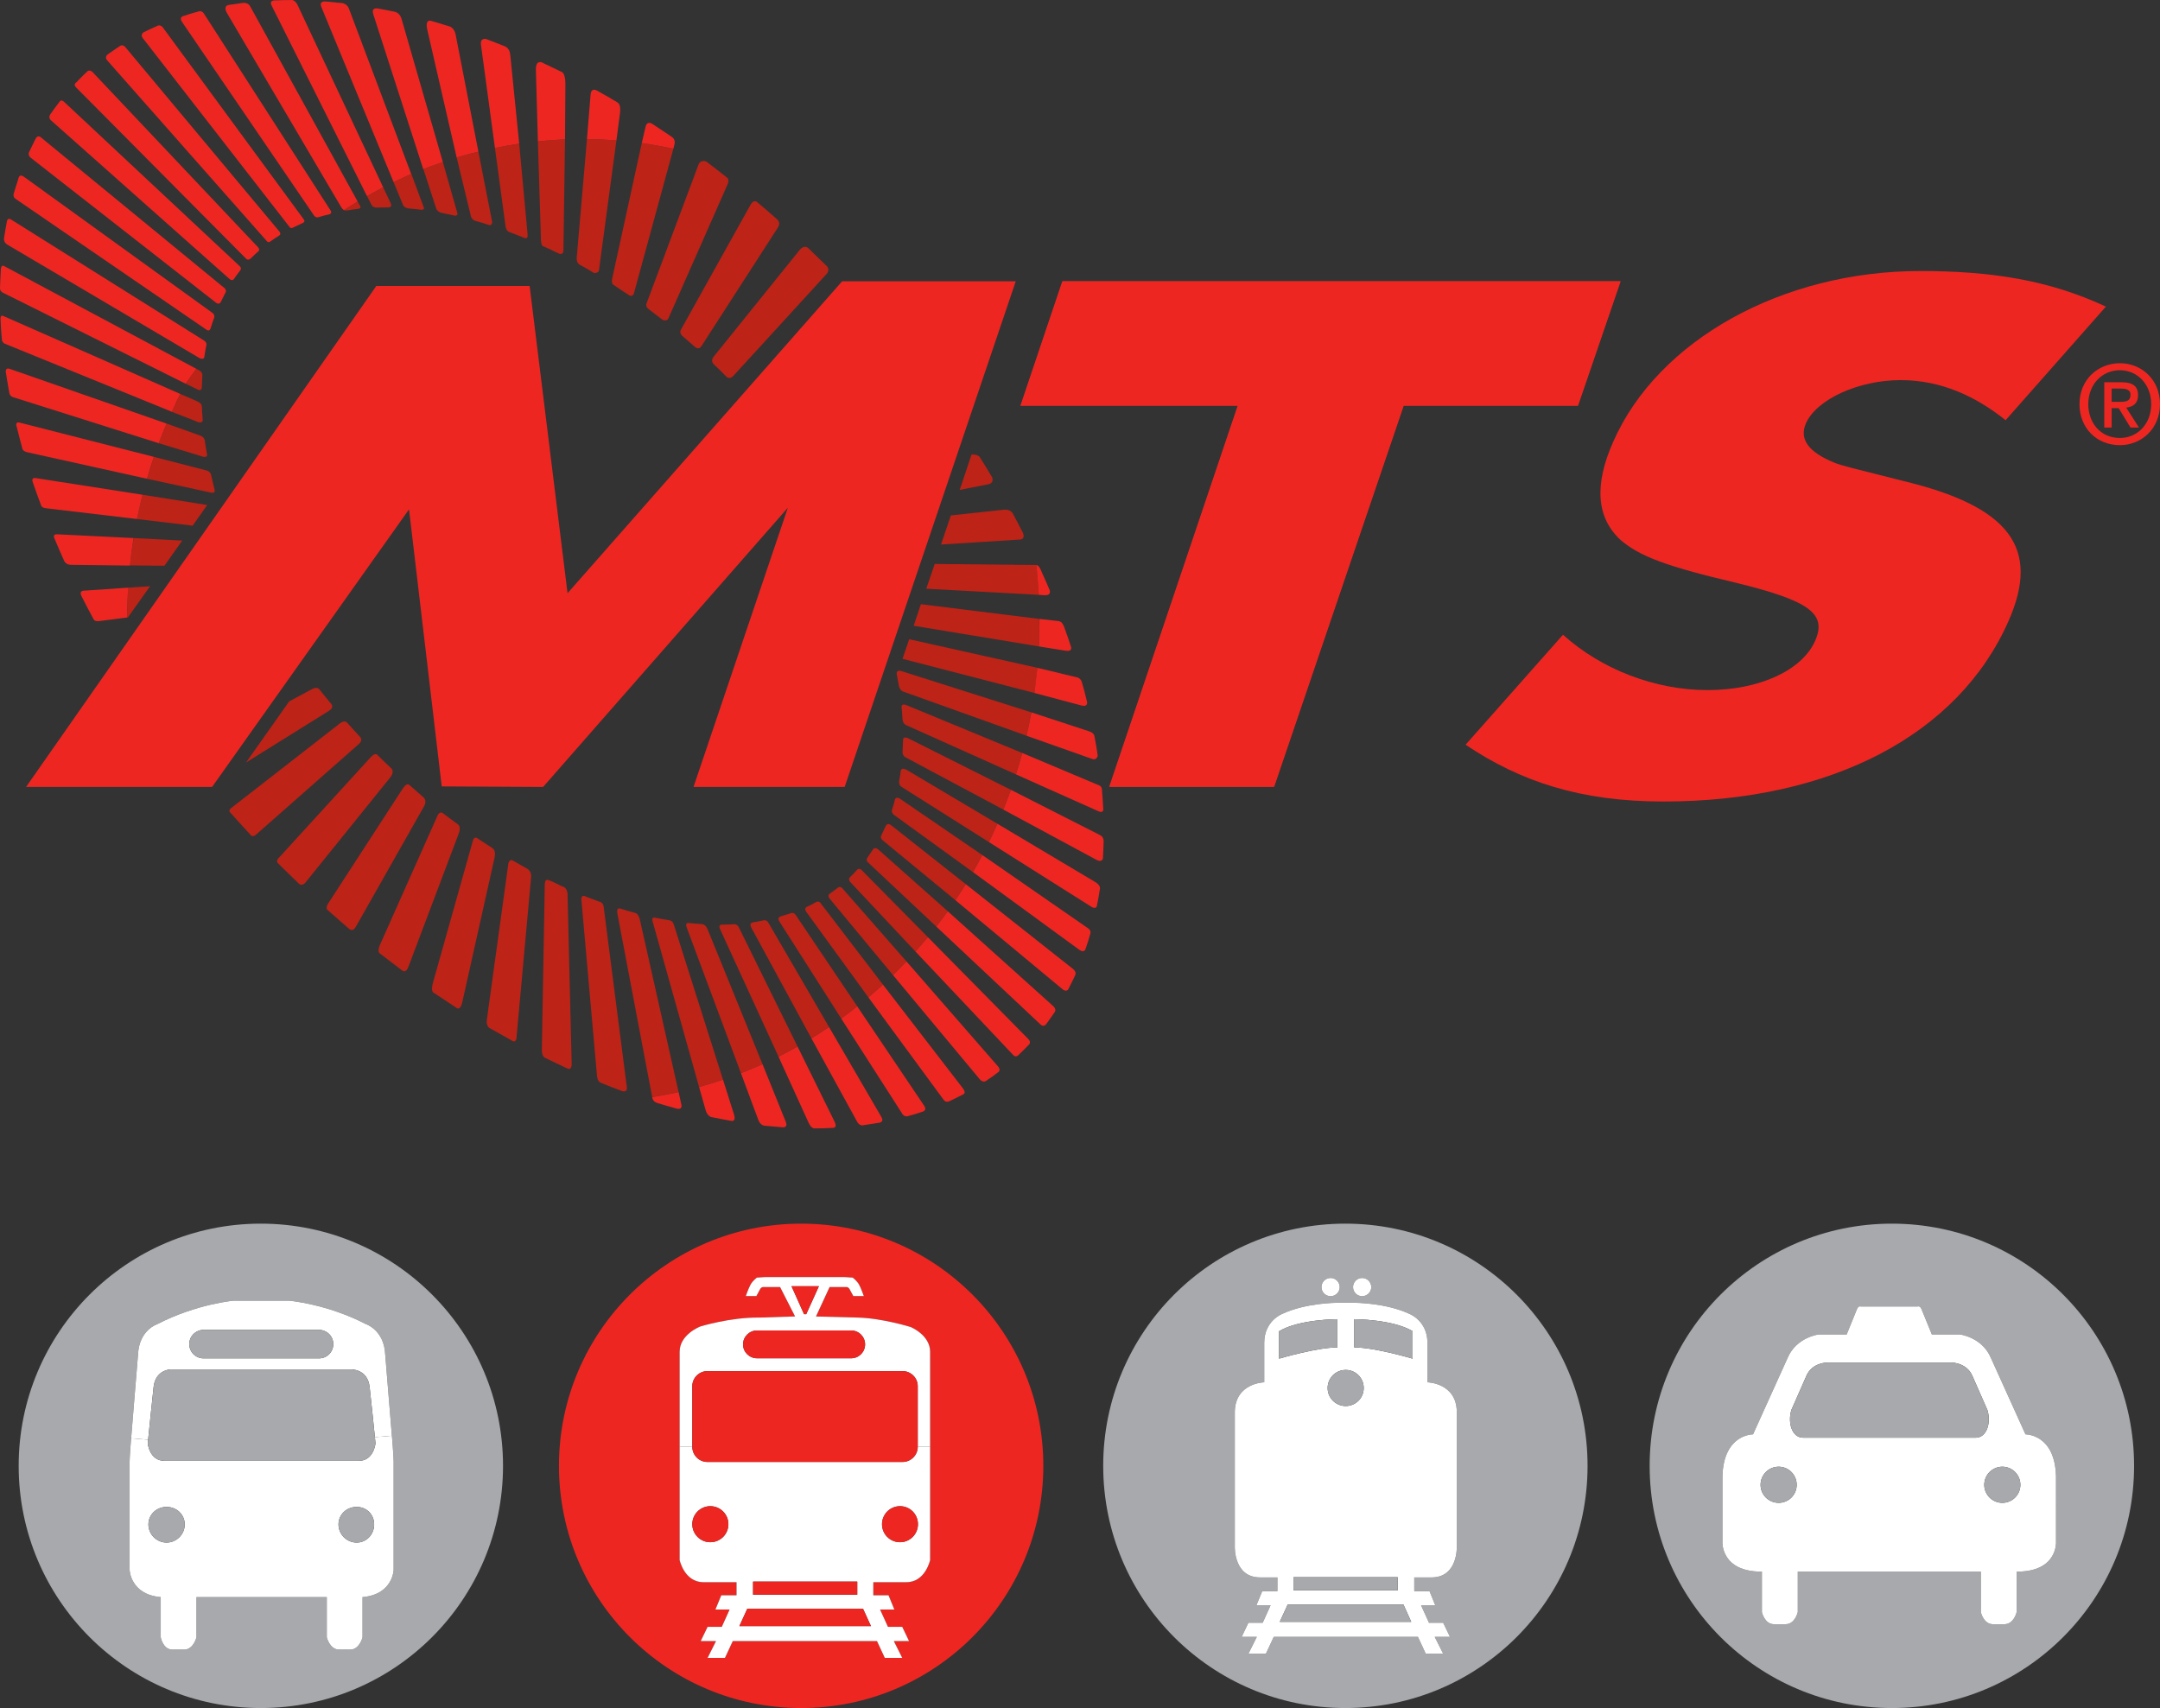
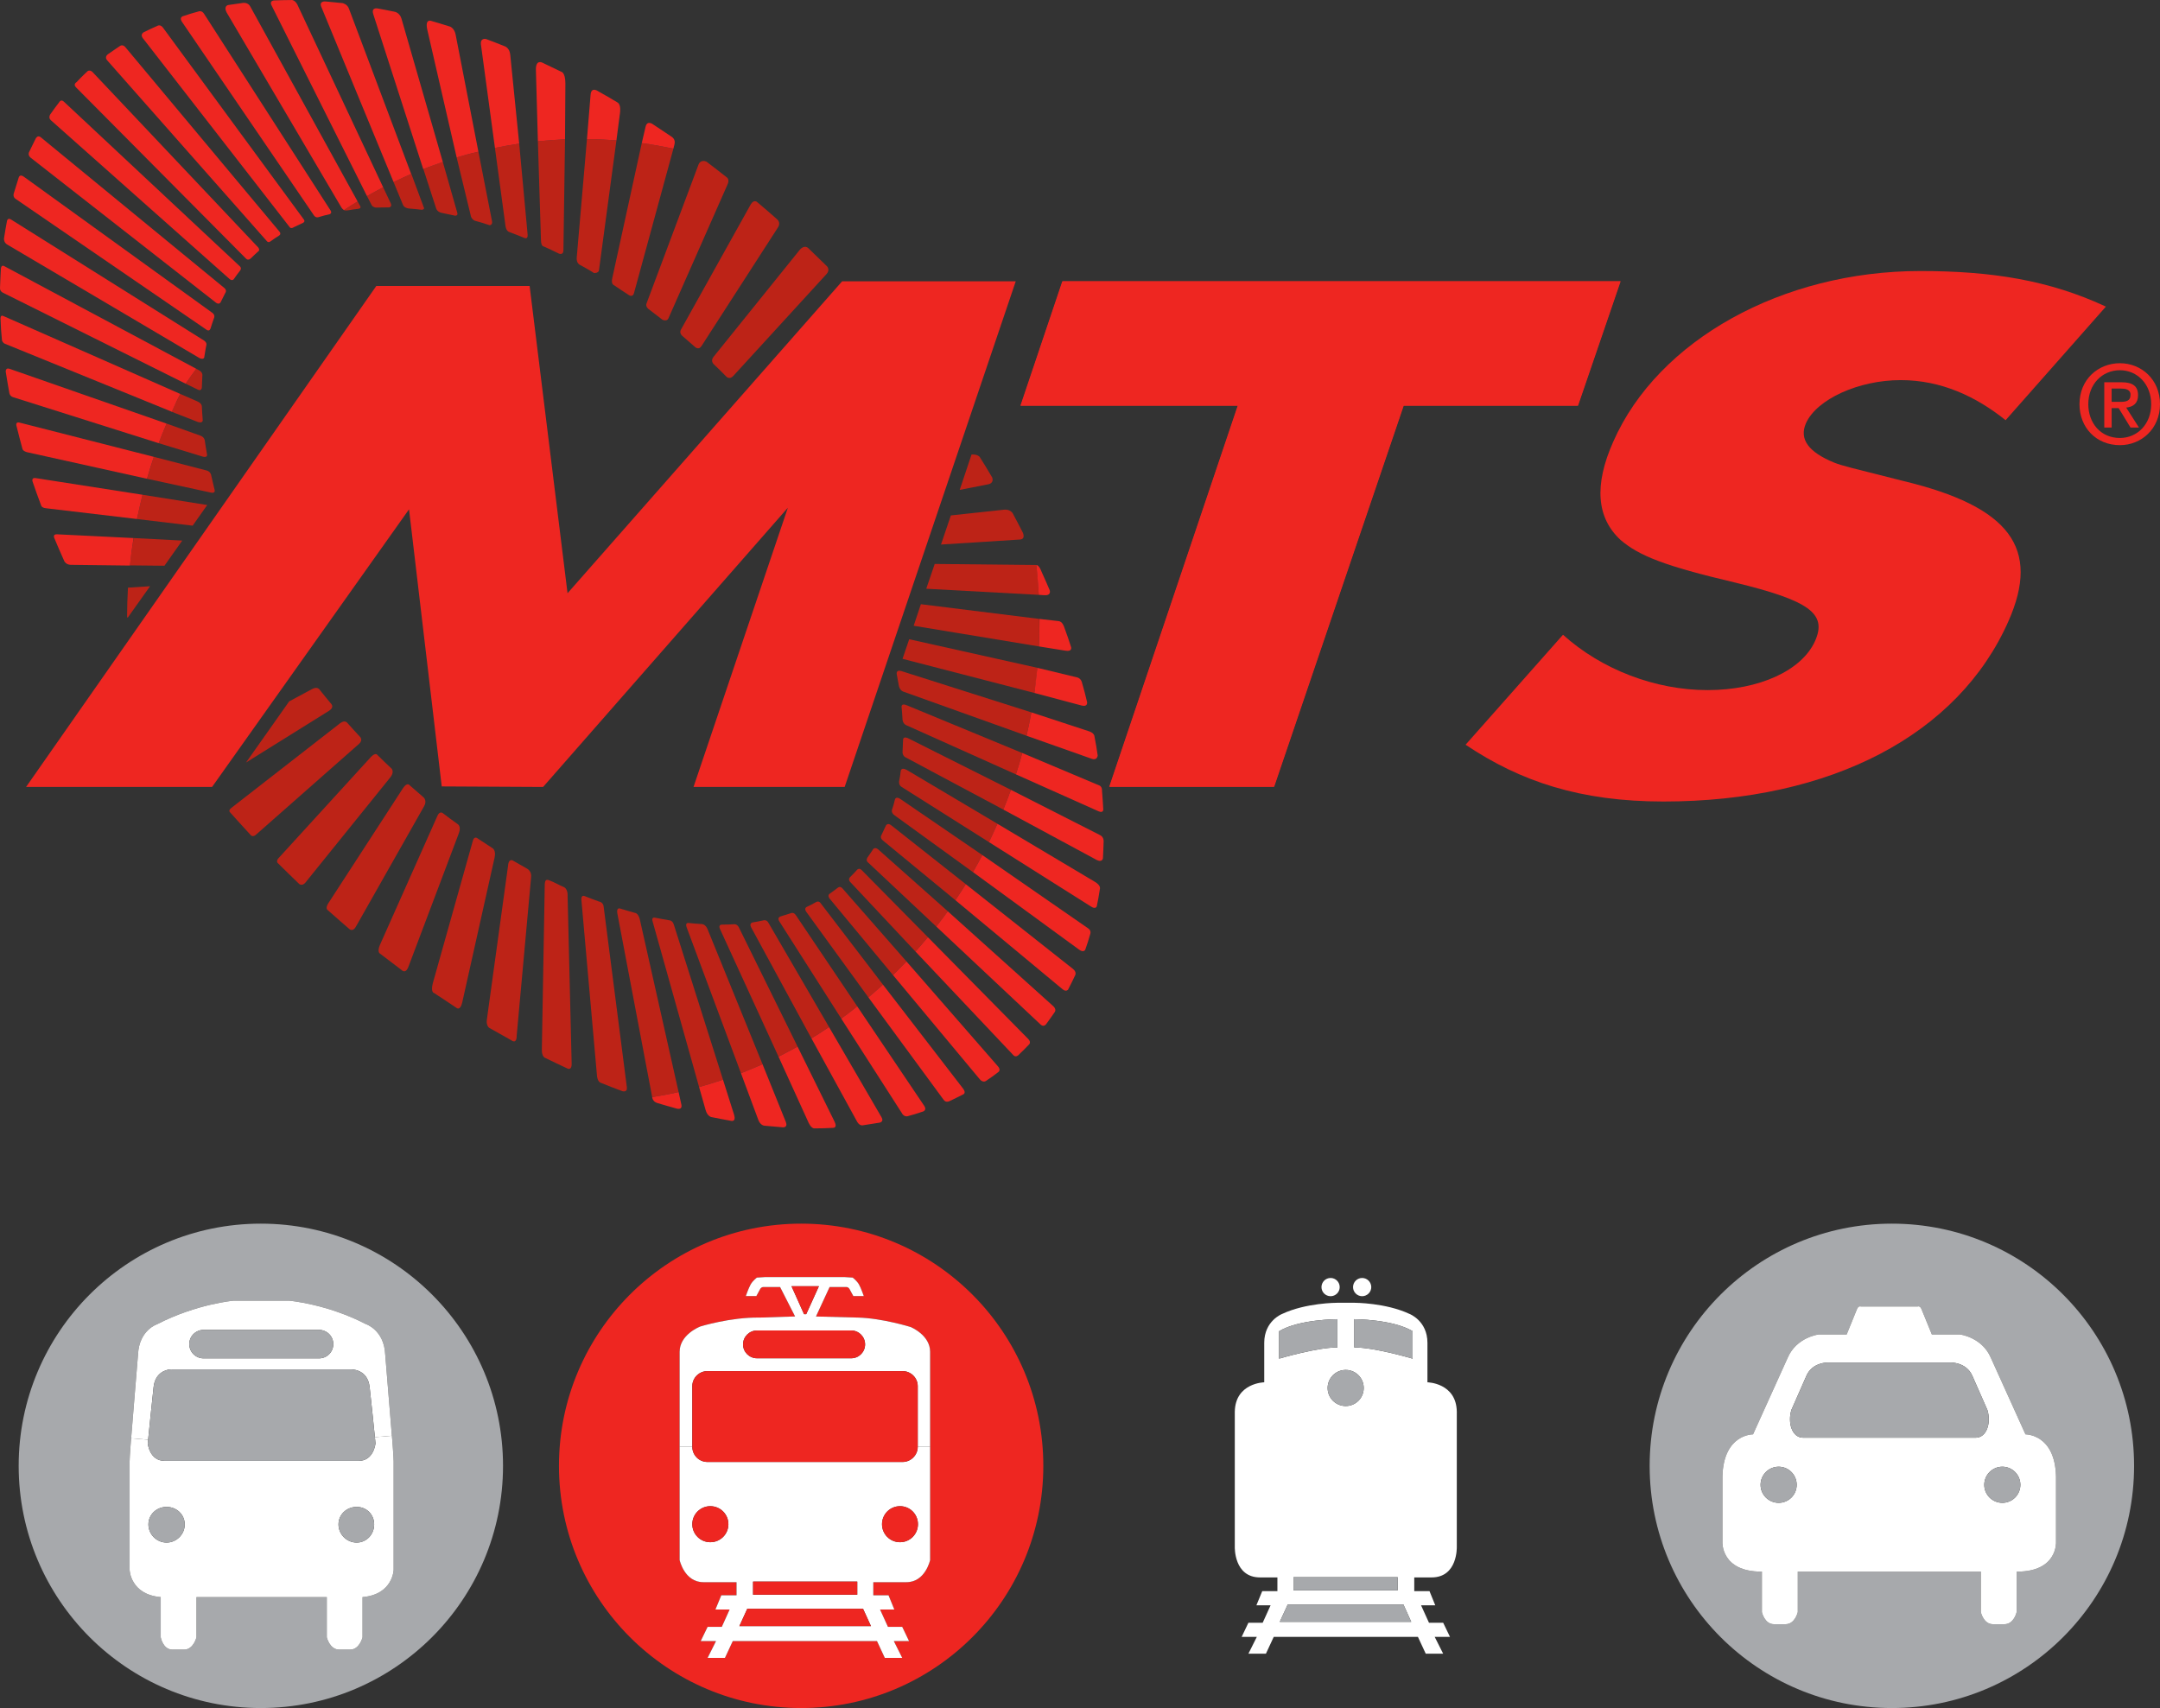
<svg xmlns="http://www.w3.org/2000/svg" xmlns:ns1="http://www.inkscape.org/namespaces/inkscape" xmlns:ns2="http://sodipodi.sourceforge.net/DTD/sodipodi-0.dtd" version="1.1" id="svg45996" ns1:version="0.47 r22583" ns2:docname="MTS_Logo.svg" x="0px" y="0px" width="295px" height="233.291px" viewBox="0 0 295 233.291" enable-background="new 0 0 295 233.291" xml:space="preserve">
  <rect x="0" y="0" width="295" height="233.291" fill="#333333" stroke="none" />
  <g>
    <ns2:namedview id="namedview111" bordercolor="#666666" pagecolor="#ffffff" ns1:cy="65.106743" ns1:cx="147.5" guidetolerance="10" gridtolerance="10" ns1:zoom="1.2421053" objecttolerance="10" showgrid="false" borderopacity="1" ns1:window-maximized="0" ns1:current-layer="svg45996" ns1:window-y="280" ns1:window-x="364" ns1:window-height="481" ns1:window-width="640" ns1:pageshadow="2" ns1:pageopacity="0">
		</ns2:namedview>
    <defs>
      <ns1:perspective id="perspective115" ns1:vp_z="300 : 95 : 1" ns1:vp_y="0 : 1000 : 0" ns1:vp_x="0 : 95 : 1" ns2:type="inkscape:persp3d" ns1:persp3d-origin="150 : 63.333333 : 1">
			</ns1:perspective>
    </defs>
    <g id="layer1" transform="translate(-155.657,-466.878)">
      <path id="path20605" fill="#BD2317" d="M173.134,547.144c-0.074,1.351-0.123,2.7-0.123,4.074l0.123-0.024l3.019-4.246    L173.134,547.144" />
      <path id="path20607" fill="#BD2317" d="M236.826,504.167c-0.663-0.368-1.325-0.762-1.988-1.13" />
      <path id="path20609" fill="#BD2317" d="M236.9,504.216c-0.025,0-0.05-0.025-0.073-0.051" />
      <path id="path20611" fill="#BD2317" d="M241.539,507.186c-0.663-0.466-1.326-0.908-1.988-1.325" />
      <path id="path20613" fill="#BD2317" d="M243.969,508.29c-0.196,0.466,0.246,0.785,0.246,0.785    c0.614,0.467,1.301,1.007,1.915,1.473c0,0,0.589,0.295,0.81-0.172l8.05-18.236c0.393-0.785-0.098-1.056-0.098-1.056    c-0.884-0.712-1.841-1.424-2.725-2.11c0,0-0.761-0.418-1.104,0.368L243.969,508.29L243.969,508.29z" />
      <path id="path20615" fill="#BD2317" d="M261.788,496.828c-0.884-0.786-1.792-1.571-2.7-2.332c0,0-0.441-0.441-0.883,0.271    l-9.548,17.132c-0.295,0.515,0.246,0.908,0.246,0.908c0.564,0.49,1.154,1.006,1.718,1.497c0,0,0.466,0.417,0.834-0.147    l10.456-16.224C261.911,497.933,262.352,497.318,261.788,496.828" />
      <path id="path20617" fill="#BD2317" d="M183.369,529.251c0.663,0.172,0.564-0.295,0.564-0.295    c-0.098-0.638-0.246-1.374-0.319-1.963c0,0-0.05-0.442-0.663-0.639l-4.541-1.62c-0.393,0.884-0.736,1.768-1.08,2.676    L183.369,529.251L183.369,529.251z" />
      <path id="path20619" fill="#BD2317" d="M184.473,534.16c0.663,0.146,0.491-0.393,0.491-0.393    c-0.171-0.663-0.319-1.375-0.466-1.988c0,0-0.073-0.491-0.614-0.639l-7.216-1.865c-0.319,0.981-0.638,1.988-0.933,2.994    L184.473,534.16z" />
      <path id="path20621" fill="#BD2317" d="M183.958,535.854l-8.836-1.399c-0.271,1.104-0.516,2.209-0.761,3.313l7.609,0.908    L183.958,535.854L183.958,535.854z" />
      <path id="path20623" fill="#BD2317" d="M180.546,540.713l-6.627-0.344c-0.221,1.228-0.393,2.479-0.515,3.731l4.712,0.05    L180.546,540.713L180.546,540.713z" />
      <path id="path20625" fill="#BD2317" d="M207.987,492.459c-0.736,0.393-1.473,0.785-2.209,1.203l0.663,1.275    c0.221,0.295,0.614,0.295,0.614,0.295c0.589-0.024,1.104-0.024,1.694-0.024c0,0,0.491-0.025,0.294-0.516L207.987,492.459    L207.987,492.459z" />
      <path id="path20627" fill="#BD2317" d="M215.865,495.92c0,0-0.466-0.099-0.638-0.564l-1.743-5.375    c0.883-0.344,1.743-0.688,2.65-0.982l1.964,6.897c0.171,0.49-0.295,0.441-0.295,0.441    C215.865,495.92,216.013,495.969,215.865,495.92" />
      <path id="path20629" fill="#BD2317" d="M218.025,488.385c0.982-0.295,1.963-0.564,2.97-0.785l1.866,9.522    c0.073,0.516-0.344,0.516-0.344,0.516c-0.663-0.222-1.326-0.441-2.013-0.614c0,0-0.319-0.098-0.515-0.539L218.025,488.385    L218.025,488.385z" />
      <path id="path20631" fill="#BD2317" d="M223.253,487.084c1.08-0.221,2.185-0.417,3.313-0.589l1.153,12.444    c0.05,0.711-0.491,0.417-0.491,0.417c-0.663-0.271-1.35-0.54-2.012-0.786c0,0-0.393-0.073-0.516-0.785L223.253,487.084    L223.253,487.084z" />
      <path id="path20633" fill="#BD2317" d="M180.276,520.685c-0.417,0.811-0.786,1.62-1.178,2.431" />
      <path id="path20635" fill="#BD2317" d="M182.682,524.514c0.687,0.222,0.663-0.245,0.663-0.245    c-0.05-0.663-0.098-1.301-0.123-1.915c0,0,0-0.417-0.687-0.687l-2.258-0.982c-0.27,0.516-0.638,1.276-1.178,2.43L182.682,524.514    L182.682,524.514z" />
      <path id="path20637" fill="#BD2317" d="M182.682,520.096c0.491,0.246,0.54-0.27,0.54-0.27c0.025-0.614,0.05-1.179,0.074-1.719    c0,0,0.05-0.344-0.417-0.638l-0.417-0.222c-0.491,0.663-0.982,1.351-1.448,2.037L182.682,520.096L182.682,520.096z" />
      <path id="path20639" fill="#BD2317" d="M204.501,494.397c-0.614,0.369-1.252,0.762-1.865,1.179c0,0,0.221,0.098,0.588,0.025    c0.491-0.099,0.81-0.123,1.326-0.196c0,0,0.466-0.025,0.319-0.344L204.501,494.397L204.501,494.397z" />
      <path id="path20641" fill="#BD2317" d="M232.114,501.59c-0.05-0.025-0.098-0.051-0.123-0.074c0,0,0.589,0.246,0.614-0.393    l0.221-15.217c-1.227,0.073-2.479,0.146-3.706,0.27l0.417,13.426c0,0.957,0.368,0.933,0.368,0.933    c0.711,0.319,1.399,0.639,2.086,0.982" />
      <path id="path20643" fill="#BD2317" d="M239.845,486.053c-1.325-0.098-2.675-0.171-4.025-0.171l-1.399,16.199    c-0.05,0.711,0.368,0.933,0.368,0.933c0.663,0.368,1.35,0.736,1.988,1.153c0,0,0.638,0.05,0.687-0.393L239.845,486.053    L239.845,486.053z" />
      <path id="path20645" fill="#BD2317" d="M247.626,487.182c-1.424-0.294-2.872-0.564-4.32-0.761l-4.025,18.433    c-0.196,0.811,0.196,0.958,0.196,0.958c0.663,0.441,1.35,0.883,2.037,1.35c0,0,0.564,0.417,0.736-0.271L247.626,487.182    L247.626,487.182z" />
      <path id="path20647" fill="#BD2317" d="M286.725,533.792l3.878-0.762c0.884-0.171,0.564-0.933,0.564-0.933    c-0.54-0.933-1.129-1.89-1.718-2.822c0,0-0.27-0.368-1.104-0.319L286.725,533.792L286.725,533.792z" />
      <path id="path20649" fill="#BD2317" d="M237.194,613.855c0.098,0.81,0.491,0.908,0.491,0.908c0.982,0.393,1.964,0.785,2.97,1.153    c0,0,0.711,0.222,0.614-0.54l-3.166-24.643c-0.05-0.638-0.614-0.711-0.614-0.711c-0.663-0.246-1.35-0.491-2.012-0.762    c0,0-0.466-0.195-0.417,0.516L237.194,613.855L237.194,613.855z" />
      <path id="path20651" fill="#BD2317" d="M222.149,606.148c-0.123,0.859,0.344,1.129,0.344,1.129    c0.981,0.564,1.988,1.129,2.97,1.669c0,0,0.761,0.663,0.761-0.613l1.964-21.599c0.123-0.835-0.491-1.178-0.491-1.178    c-0.663-0.369-1.228-0.688-1.89-1.08c0,0-0.663-0.516-0.761,0.638L222.149,606.148L222.149,606.148z" />
      <path id="path20653" fill="#BD2317" d="M200.5,590.243c-0.441,0.688-0.122,0.908-0.122,0.908c0.957,0.835,1.963,1.743,2.92,2.553    c0,0,0.491,0.565,0.958-0.245l9.327-16.47c0.417-0.736-0.05-1.178-0.05-1.178c-0.638-0.54-1.252-1.104-1.89-1.645    c0,0-0.344-0.54-0.933,0.344L200.5,590.243L200.5,590.243z" />
      <path id="path20655" fill="#BD2317" d="M268.513,504.339c0.564-0.589,0.098-1.08,0.098-1.08c-0.859-0.835-1.718-1.669-2.553-2.479    c0,0-0.491-0.539-1.154,0.196l-11.806,14.653c-0.442,0.563,0.025,0.981,0.025,0.981c0.589,0.564,1.154,1.104,1.743,1.718    c0,0,0.442,0.467,0.958-0.122L268.513,504.339L268.513,504.339z" />
      <path id="path20657" fill="#BD2317" d="M284.172,541.253l10.849-0.688c0.736-0.098,0.319-0.957,0.319-0.957    c-0.491-0.957-0.859-1.669-1.375-2.626c0,0-0.319-0.564-1.154-0.491l-7.29,0.786L284.172,541.253L284.172,541.253z" />
      <path id="path20659" fill="#BD2317" d="M282.16,547.291l15.365,0.835c-0.073-1.399-0.147-2.553-0.319-4.075l-13.892-0.146    L282.16,547.291L282.16,547.291z" />
      <path id="path20661" fill="#BD2317" d="M280.442,552.348l17.107,2.822c0.05-1.228,0.074-2.479,0.05-3.756l-16.174-2.012    L280.442,552.348L280.442,552.348z" />
      <path id="path20663" fill="#BD2317" d="M278.92,556.863l18.016,4.663c0.171-1.153,0.294-2.184,0.393-3.436l-17.5-3.902    L278.92,556.863L278.92,556.863z" />
      <path id="path20665" fill="#BD2317" d="M295.855,567.368c0.246-1.056,0.466-2.11,0.663-3.19l-17.77-5.646    c-0.785-0.221-0.614,0.467-0.614,0.467c0.098,0.539,0.196,1.08,0.294,1.595c0,0,0.123,0.564,0.564,0.736L295.855,567.368    L295.855,567.368z" />
      <path id="path20667" fill="#BD2317" d="M279.484,572.031c-0.761-0.417-0.81,0.147-0.81,0.147c-0.05,0.466-0.123,0.933-0.221,1.399    c0,0-0.098,0.515,0.344,0.785l11.929,7.535c0.368-0.736,0.687-1.448,1.153-2.504L279.484,572.031L279.484,572.031z" />
      <path id="path20669" fill="#BD2317" d="M286.136,589.826c0.491-0.712,0.958-1.448,1.424-2.185l-10.162-8.025    c-0.54-0.442-0.761,0.05-0.761,0.05c-0.196,0.417-0.417,0.908-0.614,1.301c0,0-0.246,0.344,0.221,0.712L286.136,589.826    L286.136,589.826z" />
      <path id="path20671" fill="#BD2317" d="M283.534,593.435c0.417-0.54,0.884-1.153,1.571-2.086l-9.523-8.468    c-0.466-0.369-0.688,0-0.688,0c-0.246,0.393-0.54,0.785-0.785,1.153c0,0-0.246,0.393,0.123,0.662L283.534,593.435L283.534,593.435    z" />
      <path id="path20673" fill="#BD2317" d="M274.256,603.104c0.688-0.564,1.326-1.153,1.988-1.742l-8.468-11.069    c-0.271-0.442-0.638-0.221-0.638-0.221c-0.393,0.221-0.884,0.49-1.276,0.663c0,0-0.417,0.146-0.123,0.638L274.256,603.104    L274.256,603.104z" />
      <path id="path20675" fill="#BD2317" d="M230.052,587.961c0-0.81,0.123-1.056,0.638-0.834c0.711,0.27,1.276,0.613,1.963,0.908    c0,0,0.417,0.122,0.515,0.858l0.564,23.317c0,0.859-0.515,0.638-0.515,0.638c-1.056-0.49-2.136-1.006-3.191-1.521    c0,0-0.368-0.196-0.368-1.03L230.052,587.961L230.052,587.961z" />
      <path id="path20677" fill="#BD2317" d="M220.234,581.727c0.196-0.785,0.712-0.295,0.712-0.295c0.638,0.418,1.35,0.884,1.988,1.302    c0,0,0.491,0.27,0.271,1.275l-4.418,19.783c-0.271,1.178-0.761,0.761-0.761,0.761c-1.006-0.688-2.037-1.35-3.068-2.037    c0,0-0.515-0.05-0.196-1.325L220.234,581.727L220.234,581.727z" />
      <path id="path20679" fill="#BD2317" d="M207.545,595.938c-0.417,0.982,0,1.179,0,1.179c0.982,0.761,1.988,1.521,2.97,2.258    c0,0,0.515,0.589,0.908-0.417l6.897-18.261c0.368-0.958-0.147-1.252-0.147-1.252c-0.663-0.467-1.423-1.031-2.062-1.521    c0,0-0.442-0.344-0.761,0.49L207.545,595.938L207.545,595.938z" />
      <path id="path20681" fill="#BD2317" d="M206.342,570.24c0.614-0.614,0.834-0.271,0.834-0.271c0.638,0.639,1.325,1.301,1.963,1.89    c0,0,0.393,0.418-0.123,1.13l-11.683,14.48c-0.442,0.467-0.81,0.147-0.81,0.147c-0.958-0.933-1.988-1.915-2.945-2.872    c0,0-0.271-0.271,0.171-0.712L206.342,570.24L206.342,570.24z" />
      <path id="path20683" fill="#BD2317" d="M202.121,565.65c0.688-0.516,1.006,0,1.006,0c0.589,0.638,1.129,1.276,1.718,1.89    c0,0,0.417,0.417-0.147,0.933l-14.089,12.42c-0.393,0.344-0.663,0.098-0.663,0.098c-0.957-1.056-1.939-2.11-2.896-3.19    c0,0-0.246-0.246,0.221-0.589L202.121,565.65L202.121,565.65z" />
      <path id="path20685" fill="#BD2317" d="M189.259,571.025l11.34-7.068c0.736-0.467,0.319-0.908,0.319-0.908    c-0.54-0.639-1.129-1.375-1.645-2.013c0,0-0.27-0.418-0.981-0.051l-3.142,1.693L189.259,571.025L189.259,571.025z" />
      <path id="path20687" fill="#BD2317" d="M251.184,514.818c-0.025-0.024-0.025-0.05-0.05-0.05" />
      <path id="path20689" fill="#BD2317" d="M248.337,616.04c-1.203,0.27-2.405,0.49-3.608,0.687l-4.762-25.108    c-0.147-0.884,0.417-0.638,0.417-0.638c0.687,0.221,1.35,0.393,2.013,0.588c0,0,0.417,0.025,0.638,0.859L248.337,616.04    L248.337,616.04z" />
      <path id="path20691" fill="#BD2317" d="M251.136,615.353c1.104-0.319,2.185-0.638,3.264-1.006l-6.7-21.133    c-0.172-0.639-0.638-0.639-0.638-0.639c-0.614-0.098-1.252-0.221-1.89-0.344c0,0-0.638-0.196-0.368,0.564L251.136,615.353    L251.136,615.353z" />
      <path id="path20693" fill="#BD2317" d="M256.854,613.463c0.982-0.393,1.963-0.786,2.945-1.228" />
      <path id="path20695" fill="#BD2317" d="M259.8,612.235c-0.982,0.441-1.963,0.835-2.945,1.228l-7.413-19.905    c-0.27-0.712,0.271-0.614,0.271-0.614c0.564,0.05,1.227,0.122,1.792,0.146c0,0,0.442-0.024,0.761,0.639L259.8,612.235    L259.8,612.235z" />
      <path id="path20697" fill="#BD2317" d="M261.984,611.204c0.883-0.441,1.767-0.933,2.602-1.374l-8.001-16.248    c-0.246-0.516-0.638-0.467-0.638-0.467c-0.54,0.025-1.129,0.051-1.693,0.051c0,0-0.54-0.025-0.27,0.589L261.984,611.204    L261.984,611.204z" />
      <path id="path20699" fill="#BD2317" d="M268.881,607.154c-0.786,0.54-1.595,1.056-2.405,1.547l-8.223-15.144    c-0.319-0.564,0.172-0.688,0.172-0.688c0.491-0.073,0.981-0.172,1.448-0.271c0,0,0.491-0.196,0.761,0.368L268.881,607.154    L268.881,607.154z" />
      <path id="path20701" fill="#BD2317" d="M272.735,604.332c-0.712,0.589-1.424,1.129-2.185,1.669" />
      <path id="path20703" fill="#BD2317" d="M272.735,604.332c-0.712,0.589-1.424,1.129-2.185,1.669l-8.443-13.254    c-0.393-0.589,0.196-0.712,0.196-0.712c0.515-0.172,0.81-0.245,1.325-0.417c0,0,0.393-0.221,0.712,0.246L272.735,604.332    L272.735,604.332z" />
      <path id="path20705" fill="#BD2317" d="M277.619,600.062c0.614-0.614,1.227-1.228,1.841-1.865l-8.713-9.94    c-0.319-0.418-0.638-0.147-0.638-0.147c-0.368,0.271-0.761,0.564-1.129,0.835c0,0-0.368,0.195-0.025,0.662L277.619,600.062    L277.619,600.062z" />
      <path id="path20707" fill="#BD2317" d="M280.687,596.846c0.442-0.49,0.933-1.055,1.694-1.963l-9.008-9.131    c-0.344-0.393-0.638-0.098-0.638-0.098c-0.319,0.368-0.589,0.638-0.958,1.006c0,0-0.368,0.295,0,0.688L280.687,596.846    L280.687,596.846z" />
      <path id="path20709" fill="#BD2317" d="M288.541,585.997c0.441-0.761,0.859-1.546,1.276-2.331l-11.192-7.658    c-0.614-0.417-0.736,0.051-0.736,0.051c-0.147,0.638-0.319,1.153-0.393,1.374c0,0-0.196,0.441,0.343,0.81l10.702,7.757V585.997z" />
      <path id="path20711" fill="#BD2317" d="M279.411,570.362c-0.515-0.221-0.491-0.736-0.491-0.736    c0.025-0.563,0.05-1.153,0.074-1.718c0,0,0-0.49,0.638-0.221l14.088,7.069c-0.344,0.908-0.663,1.816-1.031,2.699L279.411,570.362    L279.411,570.362z" />
      <path id="path20713" fill="#BD2317" d="M294.407,572.646c0.319-0.957,0.614-1.939,0.859-2.921l-15.733-6.504    c-0.884-0.394-0.736,0.294-0.736,0.294c0.05,0.564,0.098,1.104,0.123,1.669c0,0,0.05,0.54,0.491,0.736L294.407,572.646    L294.407,572.646z" />
      <path id="path20715" fill="#BD2317" d="M211.84,490.643c-0.761,0.319-1.399,0.614-2.43,1.104l1.276,3.093    c0.172,0.466,0.81,0.516,0.81,0.516c0.564,0.05,1.154,0.098,1.718,0.171c0,0,0.54,0.025,0.294-0.393L211.84,490.643    c-0.834,0.344-1.62,0.712-2.43,1.104" />
      <path id="path20717" fill="#EE2621" d="M175.122,534.454c-0.271,1.104-0.516,2.209-0.761,3.313l-12.444-1.473    c-0.638-0.073-0.663-0.441-0.663-0.441c-0.417-1.08-0.786-2.16-1.154-3.216c0,0-0.171-0.539,0.393-0.466L175.122,534.454" />
      <path id="path20719" fill="#EE2621" d="M173.404,544.125c0.123-1.276,0.294-2.528,0.491-3.756l-10.456-0.515    c-0.663-0.025-0.344,0.564-0.344,0.564c0.417,1.03,0.884,2.062,1.35,3.117c0,0,0.221,0.466,0.859,0.49L173.404,544.125" />
-       <path id="path20721" fill="#EE2621" d="M173.011,551.218c0-1.423,0.05-2.65,0.147-4.074l-6.112,0.417    c-0.589,0.051-0.294,0.663-0.294,0.663c0.54,1.08,1.104,2.16,1.693,3.24c0,0,0.098,0.319,0.761,0.245L173.011,551.218    L173.011,551.218z" />
      <path id="path20723" fill="#EE2621" d="M175.735,532.27c0.295-1.006,0.589-2.013,0.933-2.994l-18.384-4.688    c-0.515-0.099-0.393,0.393-0.393,0.393c0.246,1.006,0.564,2.209,0.834,3.215c0,0,0.025,0.271,0.614,0.442L175.735,532.27" />
      <path id="path20725" fill="#EE2621" d="M180.473,469.805c-0.393-0.663,0.319-0.761,0.319-0.761    c0.638-0.222,1.276-0.418,1.939-0.589c0,0,0.491-0.246,0.834,0.368l17.254,26.827c0.221,0.368-0.147,0.49-0.147,0.49    c-0.442,0.099-1.055,0.246-1.497,0.393c0,0-0.344,0.147-0.614-0.195L180.473,469.805L180.473,469.805z" />
      <path id="path20727" fill="#EE2621" d="M199.519,467.768c-0.295-0.811,0.638-0.688,0.638-0.688    c0.761,0.073,1.497,0.147,2.283,0.222c0,0,0.663,0.122,0.883,0.785l8.492,22.556c-0.736,0.319-1.375,0.614-2.405,1.104    L199.519,467.768L199.519,467.768z" />
      <path id="path20729" fill="#EE2621" d="M216.135,488.998c-0.908,0.319-1.792,0.639-2.675,0.982l-6.823-21.158    c-0.319-1.006,0.614-0.785,0.614-0.785c0.761,0.123,1.522,0.295,2.283,0.442c0,0,0.712,0.098,0.958,0.957L216.135,488.998" />
      <path id="path20731" fill="#EE2621" d="M220.995,487.6c-1.006,0.221-1.988,0.49-2.97,0.785l-4-17.402    c-0.369-1.595,0.515-1.252,0.515-1.252c0.859,0.246,1.743,0.516,2.602,0.786c0,0,0.564,0.221,0.736,1.055L220.995,487.6" />
      <path id="path20733" fill="#EE2621" d="M223.253,487.084c1.08-0.221,2.185-0.417,3.313-0.589l-1.227-12.174    c-0.098-0.933-0.761-1.129-0.761-1.129c-0.785-0.319-1.743-0.688-2.528-0.982c0,0-0.81-0.221-0.712,0.736L223.253,487.084" />
      <path id="path20735" fill="#EE2621" d="M232.826,485.905c-1.227,0.074-2.479,0.147-3.706,0.271l-0.271-9.72    c-0.05-1.497,0.859-1.03,0.859-1.03c0.859,0.417,1.742,0.834,2.602,1.251c0,0,0.564,0.074,0.564,1.596l-0.05,7.634" />
      <path id="path20737" fill="#EE2621" d="M247.356,485.537c-0.859-0.563-1.718-1.153-2.577-1.718c0,0-0.761-0.54-0.958,0.393    l-0.515,2.209c1.448,0.196,2.896,0.467,4.32,0.761l0.147-0.589C247.969,485.856,247.356,485.538,247.356,485.537" />
      <path id="path20739" fill="#EE2621" d="M239.993,480.874c-0.884-0.54-1.743-1.031-2.626-1.521c0,0-0.981-0.736-1.055,0.515    l-0.491,6.014c1.35,0,2.7,0.073,4.025,0.172l0.491-3.78C240.336,482.272,240.508,481.168,239.993,480.874" />
      <path id="path20741" fill="#EE2621" d="M156.615,500.264c-0.441-0.27-0.417-0.785-0.417-0.785    c0.123-0.834,0.246-1.497,0.393-2.307c0,0,0.05-0.639,0.564-0.319l26.336,16.519c0.491,0.318,0.344,0.662,0.344,0.662    c-0.025,0.147-0.147,0.688-0.27,1.571c0,0,0,0.466-0.638,0.195L156.615,500.264L156.615,500.264z" />
      <path id="path20743" fill="#EE2621" d="M157.843,494.079c-0.466-0.271-0.319-0.736-0.319-0.736    c0.221-0.736,0.466-1.497,0.687-2.209c0,0,0.123-0.516,0.663-0.147l25.796,18.629c0.417,0.319,0.221,0.688,0.221,0.688    c-0.171,0.467-0.319,0.933-0.466,1.399c0,0-0.123,0.49-0.515,0.245L157.843,494.079L157.843,494.079z" />
      <path id="path20745" fill="#EE2621" d="M185.185,508.241c0.442,0.295,0.614-0.099,0.614-0.099    c0.196-0.417,0.417-0.834,0.614-1.227c0,0,0.295-0.344-0.098-0.688l-25.109-20.617c-0.417-0.319-0.663,0.172-0.663,0.172    c-0.271,0.563-0.663,1.325-0.933,1.914c0,0-0.171,0.368,0.221,0.712L185.185,508.241L185.185,508.241z" />
      <path id="path20747" fill="#EE2621" d="M187.026,505.001c0.368,0.295,0.564,0,0.564,0c0.27-0.393,0.54-0.761,0.81-1.104    c0,0,0.319-0.319,0.05-0.613l-24.053-22.507c-0.417-0.417-0.663,0.073-0.663,0.073c-0.393,0.491-0.786,1.056-1.154,1.571    c0,0-0.393,0.466,0,0.858L187.026,505.001L187.026,505.001z" />
      <path id="path20749" fill="#EE2621" d="M189.284,502.228c0.319,0.295,0.663-0.098,0.663-0.098    c0.171-0.172,0.344-0.319,0.515-0.491c0.147-0.122,0.246-0.245,0.393-0.368c0,0,0.393-0.171,0.074-0.589l-22.556-23.881    c-0.417-0.491-0.761-0.196-0.761-0.196c-0.171,0.172-0.27,0.27-0.466,0.441c-0.319,0.295-0.736,0.736-1.031,1.056    c0,0-0.515,0.27-0.073,0.712L189.284,502.228L189.284,502.228z" />
      <path id="path20751" fill="#EE2621" d="M192.131,499.847c0.221,0.222,0.466,0,0.466,0c0.368-0.271,0.761-0.54,1.129-0.761    c0,0,0.368-0.172,0.147-0.516l-21.059-25.207c-0.393-0.515-0.786-0.195-0.786-0.195c-0.491,0.318-1.153,0.785-1.645,1.129    c0,0-0.491,0.344-0.098,0.81L192.131,499.847L192.131,499.847z" />
      <path id="path20753" fill="#EE2621" d="M195.224,497.908c0.196,0.27,0.564,0,0.564,0c0.393-0.196,0.81-0.368,1.203-0.564    c0,0,0.368-0.147,0.196-0.441l-19.193-26.141c-0.417-0.662-0.859-0.343-0.859-0.343c-0.663,0.294-1.153,0.515-1.792,0.834    c0,0-0.564,0.246-0.221,0.785L195.224,497.908L195.224,497.908z" />
      <path id="path20755" fill="#EE2621" d="M207.987,492.459c-0.736,0.393-1.473,0.785-2.209,1.203l-13.058-26.091    c-0.295-0.688,0.491-0.639,0.491-0.639c0.712-0.024,1.448-0.05,2.209-0.05c0,0,0.442-0.099,0.834,0.589l11.732,24.985    L207.987,492.459z" />
      <path id="path20757" fill="#EE2621" d="M157.45,521.127c-0.466-0.147-0.515-0.564-0.515-0.564    c-0.171-0.933-0.344-1.964-0.491-2.896c0,0-0.073-0.613,0.515-0.417l21.452,7.486c-0.393,0.883-0.736,1.767-1.08,2.675    L157.45,521.127L157.45,521.127z" />
      <path id="path20759" fill="#EE2621" d="M156.345,513.837c-0.319-0.122-0.417-0.466-0.417-0.466    c-0.098-0.958-0.171-1.939-0.196-2.896c0,0-0.073-0.638,0.369-0.441l24.176,10.652c-0.27,0.49-0.638,1.251-1.153,2.43    L156.345,513.837L156.345,513.837z" />
      <path id="path20761" fill="#EE2621" d="M156.076,506.866c-0.466-0.221-0.417-0.638-0.417-0.638c0.025-0.835,0.074-1.865,0.123-2.7    c0,0,0.05-0.54,0.466-0.295l26.213,14.016c-0.491,0.662-0.982,1.35-1.448,2.037L156.076,506.866L156.076,506.866z" />
      <path id="path20763" fill="#EE2621" d="M202.636,495.576c0,0-0.221-0.147-0.344-0.344s-15.684-26.655-15.684-26.655    c-0.441-0.834,0.171-1.006,0.171-1.006c0.688-0.099,1.375-0.196,2.062-0.295c0,0,0.687-0.099,0.982,0.466l14.677,26.655    C203.887,494.766,203.249,495.158,202.636,495.576" />
      <path id="path20765" fill="#EE2621" d="M297.77,544.641l0.123,0.294c0.417,0.908,0.712,1.596,1.104,2.504    c0,0,0.344,0.785-0.688,0.736l-0.785-0.05c-0.074-1.302-0.196-2.774-0.319-4.075c0,0,0.246-0.05,0.564,0.589" />
      <path id="path20767" fill="#EE2621" d="M297.549,555.17c0.05-1.228,0.074-2.504,0.074-3.756l2.577,0.295    c0.564,0.025,0.786,0.785,0.786,0.785c0.343,0.933,0.663,1.841,0.957,2.773c0,0,0.196,0.639-0.736,0.491L297.549,555.17    L297.549,555.17z" />
      <path id="path20769" fill="#EE2621" d="M296.935,561.526c0.171-1.153,0.294-2.159,0.393-3.436l5.498,1.325    c0.54,0.196,0.613,0.736,0.613,0.736c0.246,0.859,0.491,1.742,0.687,2.626c0,0,0.122,0.688-0.736,0.467L296.935,561.526    c0.171-1.129,0.294-2.282,0.392-3.436" />
      <path id="path20771" fill="#EE2621" d="M295.855,567.368c0.246-1.056,0.466-2.11,0.663-3.19l7.928,2.602    c0.688,0.246,0.688,0.688,0.688,0.688c0.172,0.908,0.319,1.669,0.441,2.602c0,0-0.073,0.688-0.761,0.466L295.855,567.368    L295.855,567.368z" />
      <path id="path20773" fill="#EE2621" d="M305.379,584.304c0.785,0.442,0.908-0.171,0.908-0.171c0.05-0.762,0.072-1.547,0.098-2.332    c0,0,0.05-0.564-0.441-0.835l-12.224-6.209c-0.344,0.908-0.663,1.816-1.031,2.699L305.379,584.304L305.379,584.304z" />
      <path id="path20775" fill="#EE2621" d="M290.726,581.898c0.368-0.736,0.688-1.448,1.154-2.503l13.352,7.952    c0.835,0.515,0.639,0.957,0.639,0.957c-0.123,0.81-0.246,1.546-0.417,2.332c0,0-0.099,0.515-0.81,0.05L290.726,581.898    c0.393-0.833,0.786-1.668,1.154-2.502" />
      <path id="path20777" fill="#EE2621" d="M303.022,596.576c0.663,0.49,0.859,0,0.859,0c0.246-0.688,0.467-1.375,0.663-2.086    c0,0,0.22-0.491-0.271-0.811l-14.457-10.014c-0.417,0.785-0.834,1.57-1.276,2.331L303.022,596.576L303.022,596.576z" />
      <path id="path20779" fill="#EE2621" d="M300.789,602c0.466,0.394,0.736,0.051,0.736,0.051c0.344-0.639,0.663-1.325,0.981-1.988    c0,0,0.221-0.417-0.294-0.834l-14.653-11.585c-0.466,0.736-0.933,1.473-1.424,2.184l14.653,12.175V602z" />
      <path id="path20781" fill="#EE2621" d="M283.534,593.435c0.417-0.54,0.884-1.153,1.571-2.086l14.432,12.983    c0.466,0.467,0.147,0.811,0.147,0.811c-0.344,0.49-0.712,1.03-1.08,1.521c0,0-0.343,0.613-0.834,0.146L283.534,593.435    c0.54-0.688,1.055-1.375,1.571-2.087" />
      <path id="path20783" fill="#EE2621" d="M280.687,596.846c0.442-0.49,0.933-1.055,1.694-1.963l13.72,13.916    c0.466,0.491,0.05,0.786,0.05,0.786c-0.417,0.441-0.834,0.858-1.252,1.251c0,0-0.441,0.589-0.834,0.172l-13.376-14.162    c0.564-0.638,1.129-1.301,1.693-1.964" />
      <path id="path20785" fill="#EE2621" d="M277.619,600.062c0.614-0.614,1.227-1.228,1.841-1.865l12.518,14.358    c0.442,0.539-0.025,0.785-0.025,0.785c-0.516,0.393-1.031,0.785-1.571,1.129c0,0-0.417,0.393-0.908-0.172L277.619,600.062    L277.619,600.062z" />
      <path id="path20787" fill="#EE2621" d="M274.256,603.104c0.688-0.564,1.326-1.153,1.988-1.742l10.971,14.235    c0.466,0.639-0.073,0.786-0.073,0.786c-0.614,0.319-1.228,0.613-1.841,0.908c0,0-0.491,0.245-0.786-0.222L274.256,603.104" />
      <path id="path20789" fill="#EE2621" d="M278.797,618.862c0.319,0.639,0.834,0.467,0.834,0.467    c0.663-0.173,1.301-0.369,1.939-0.589c0,0,0.761-0.123,0.319-0.811l-9.155-13.598c-0.712,0.589-1.423,1.129-2.185,1.669    L278.797,618.862L278.797,618.862z" />
      <path id="path20791" fill="#EE2621" d="M272.735,620.114c0.344,0.564,0.736,0.466,0.736,0.466    c0.908-0.146,1.546-0.245,2.332-0.368c0,0,0.614-0.122,0.246-0.736l-7.167-12.321c-0.785,0.54-1.595,1.056-2.405,1.547    L272.735,620.114L272.735,620.114z" />
      <path id="path20793" fill="#EE2621" d="M266.108,620.262c0.393,0.81,0.785,0.736,0.785,0.736c0.834,0,1.743-0.025,2.553-0.074    c0,0,0.614,0.025,0.196-0.834l-5.056-10.26c-0.835,0.441-1.718,0.933-2.602,1.375L266.108,620.262L266.108,620.262z" />
      <path id="path20795" fill="#EE2621" d="M259.235,619.869c0.295,0.736,0.81,0.761,0.81,0.761c0.834,0.073,1.718,0.146,2.528,0.221    c0,0,0.712,0.073,0.417-0.712l-3.191-7.903c-0.982,0.442-1.963,0.835-2.945,1.228L259.235,619.869L259.235,619.869z" />
      <path id="path20797" fill="#EE2621" d="M251.136,615.353c1.104-0.319,2.185-0.638,3.264-1.006l1.522,4.811    c0.294,1.006-0.417,0.81-0.417,0.81c-0.883-0.172-1.792-0.319-2.7-0.516c0,0-0.54-0.098-0.785-0.981L251.136,615.353" />
      <path id="path20799" fill="#EE2621" d="M245.441,617.537c0.884,0.271,1.767,0.515,2.651,0.761c0,0,0.81,0.246,0.614-0.589    l-0.368-1.669c-1.203,0.271-2.405,0.491-3.608,0.688C244.73,616.728,244.755,617.341,245.441,617.537" />
      <path id="path20801" fill="#EE2621" d="M305.722,577.701c0.663,0.271,0.613-0.294,0.613-0.294    c-0.05-0.835-0.098-1.669-0.171-2.504c0,0,0.05-0.491-0.295-0.712l-10.604-4.467c-0.246,0.981-0.54,1.964-0.859,2.921    L305.722,577.701L305.722,577.701z" />
      <path id="path20803" fill="#EE2621" d="M329.678,574.339h-22.483l17.55-52.059H295.07l5.719-16.984h76.209l-5.816,16.984h-23.809    L329.678,574.339L329.678,574.339z" />
      <path id="path20805" fill="#EE2621" d="M207.054,505.934h20.936l5.179,41.971l37.503-42.608h23.71l-23.366,69.067h-20.642    l12.886-38.142l-33.43,38.142l-13.843-0.073l-4.467-37.848l-26.9,37.921h-25.403L207.054,505.934L207.054,505.934z" />
      <path id="path20807" fill="#EE2621" d="M329.628,574.339h-22.482l17.55-52.059h-29.675l5.719-16.984h76.21l-5.816,16.984h-23.809    L329.628,574.339z" />
      <path id="path20809" fill="#EE2621" d="M429.573,524.269c-4.025-3.216-8.762-5.474-14.334-5.474    c-5.719,0-11.462,2.602-12.935,5.891c-0.957,2.185,0.344,3.952,3.903,5.399c1.08,0.418,1.963,0.614,9.351,2.479    c14.629,3.51,18.802,9.204,14.407,19.145c-6.848,15.536-24.249,24.643-47.125,24.643c-11.314,0-19.488-2.7-27.023-7.756    l13.304-15.021c5.276,4.762,12.616,7.56,19.733,7.56c7.118,0,12.91-2.699,14.702-6.725c1.645-3.731-0.785-5.498-10.996-7.978    c-9.572-2.258-13.032-3.632-15.562-5.792c-3.264-2.994-3.682-7.462-1.006-13.45c6.111-13.868,23.096-23.293,41.922-23.293    c9.769,0,17.599,1.252,25.354,4.859L429.573,524.269L429.573,524.269z" />
      <path id="path20811" fill="#EE2621" d="M445.207,521.765c0.762,0,1.424-0.073,1.424-0.981c0-0.736-0.736-0.835-1.35-0.835h-1.228    v1.816H445.207L445.207,521.765z M444.054,525.274h-1.007v-6.185h2.357c1.496,0,2.258,0.515,2.258,1.767    c0,1.13-0.688,1.596-1.62,1.694l1.743,2.724h-1.154l-1.619-2.65h-0.958V525.274L444.054,525.274z M445.183,517.445    c-2.43,0-4.319,1.914-4.319,4.639c0,2.528,1.645,4.614,4.319,4.614c2.381,0,4.271-1.89,4.271-4.614    S447.564,517.445,445.183,517.445 M445.183,527.68c-3.239,0-5.522-2.405-5.522-5.596c0-3.387,2.553-5.596,5.522-5.596    c2.921,0,5.474,2.209,5.474,5.596C450.657,525.446,448.104,527.68,445.183,527.68" />
    </g>
    <g>
      <g id="XMLID_1_">
        <g>
          <path fill="#A7A9AC" d="M258.38,167.131c18.271,0,33.08,14.819,33.08,33.08c0,18.27-14.81,33.08-33.08,33.08      c-18.27,0-33.08-14.811-33.08-33.08C225.3,181.95,240.11,167.131,258.38,167.131z M275.49,214.66c5.529,0,5.31-4.029,5.31-4.029      v-8.971c-0.14-5.819-4.17-5.75-4.17-5.75l-4.74-10.479c-1.22-2.811-4.229-3.17-4.229-3.17h-3.82l-1.439-3.521      c-0.21-0.43-0.5-0.29-0.5-0.29h-3.08h-1.59h-3.08c0,0-0.29-0.149-0.511,0.29l-1.43,3.521h-3.81c0,0-3.03,0.359-4.24,3.17      l-4.74,10.479c0,0-4.03-0.069-4.18,5.75v8.971c0,0-0.21,4.029,5.319,4.029h0.07v2.011v0.649v2.87c0,0,0.36,1.65,1.65,1.65h1.58      c1.3,0,1.67-1.65,1.67-1.65v-3.52v-2.011h11.02h2.95h11.03v2.011v3.52c0,0,0.359,1.65,1.649,1.65h1.58      c1.3,0,1.66-1.65,1.66-1.65v-2.87v-0.649v-2.011H275.49z" />
          <path fill="#FFFFFF" d="M280.8,210.631c0,0,0.22,4.029-5.31,4.029h-0.07v2.011v0.649v2.87c0,0-0.36,1.65-1.66,1.65h-1.58      c-1.29,0-1.649-1.65-1.649-1.65v-3.52v-2.011H259.5h-2.95h-11.02v2.011v3.52c0,0-0.37,1.65-1.67,1.65h-1.58      c-1.29,0-1.65-1.65-1.65-1.65v-2.87v-0.649v-2.011h-0.07c-5.529,0-5.319-4.029-5.319-4.029v-8.971      c0.149-5.819,4.18-5.75,4.18-5.75l4.74-10.479c1.21-2.811,4.24-3.17,4.24-3.17h3.81l1.43-3.521      c0.221-0.439,0.511-0.29,0.511-0.29h3.08h1.59h3.08c0,0,0.29-0.14,0.5,0.29l1.439,3.521h3.82c0,0,3.01,0.359,4.229,3.17      l4.74,10.479c0,0,4.03-0.069,4.17,5.75V210.631z M275.93,202.801c0-1.36-1.1-2.471-2.46-2.471c-1.359,0-2.47,1.11-2.47,2.471      c0,1.359,1.11,2.46,2.47,2.46C274.83,205.261,275.93,204.16,275.93,202.801z M269.8,196.37c1.57,0,2.15-2.06,1.63-3.779      l-2.029-4.61c-0.851-2.04-3.16-1.88-3.16-1.88h-8.061H257.9h-8.07c0,0-2.311-0.16-3.15,1.88l-2.029,4.61      c-0.511,1.72,0.06,3.779,1.64,3.779h10.479h2.54H269.8z M245.38,202.801c0-1.36-1.1-2.471-2.46-2.471s-2.47,1.11-2.47,2.471      c0,1.359,1.109,2.46,2.47,2.46S245.38,204.16,245.38,202.801z" />
          <path fill="#A7A9AC" d="M273.47,200.33c1.36,0,2.46,1.11,2.46,2.471c0,1.359-1.1,2.46-2.46,2.46c-1.359,0-2.47-1.101-2.47-2.46      C271,201.441,272.11,200.33,273.47,200.33z" />
          <path fill="#A7A9AC" d="M271.43,192.591c0.521,1.72-0.06,3.779-1.63,3.779h-10.49h-2.54H246.29c-1.58,0-2.15-2.06-1.64-3.779      l2.029-4.61c0.84-2.04,3.15-1.88,3.15-1.88h8.07h0.279h8.061c0,0,2.31-0.16,3.16,1.88L271.43,192.591z" />
          <path fill="#A7A9AC" d="M242.92,200.33c1.36,0,2.46,1.11,2.46,2.471c0,1.359-1.1,2.46-2.46,2.46s-2.47-1.101-2.47-2.46      C240.45,201.441,241.56,200.33,242.92,200.33z" />
-           <path fill="#A7A9AC" d="M183.74,167.131c18.26,0,33.08,14.819,33.08,33.08c0,18.27-14.82,33.08-33.08,33.08      c-18.271,0-33.07-14.811-33.07-33.08C150.67,181.95,165.47,167.131,183.74,167.131z M195.52,215.45c3.591,0,3.44-4.17,3.44-4.17      v-18.46c-0.06-3.95-4.01-4.02-4.01-4.02v-5.391c0-3.02-2.45-3.949-2.45-3.949c-3.24-1.521-7.47-1.521-7.47-1.521h-2.45      c0,0-4.24,0-7.47,1.521c0,0-2.45,0.93-2.45,3.949v5.391c0,0-3.95,0.069-4.021,4.02v18.46c0,0-0.14,4.17,3.45,4.17h2.12h0.25      v1.87h-2.07l-0.8,1.94h1.94l-1.08,2.38h-1.95l-0.92,1.93h2.07l-1.15,2.3h2.39l1.07-2.3h7.55h4.601h7.54l1.069,2.3h2.38      l-1.159-2.3h2.09l-0.931-1.93h-1.939l-1.08-2.38h1.939l-0.789-1.94h-2.08v-1.87h0.17H195.52z M187.28,175.801      c0-0.69-0.561-1.25-1.25-1.25c-0.681,0-1.24,0.56-1.24,1.25c0,0.68,0.56,1.24,1.24,1.24      C186.72,177.041,187.28,176.481,187.28,175.801z M182.97,175.801c0-0.69-0.56-1.25-1.239-1.25c-0.7,0-1.25,0.56-1.25,1.25      c0,0.68,0.55,1.24,1.25,1.24C182.41,177.041,182.97,176.481,182.97,175.801z" />
          <path fill="#FFFFFF" d="M198.96,211.281c0,0,0.15,4.17-3.44,4.17h-2.199h-0.17v1.87h2.08l0.789,1.94h-1.939l1.08,2.38h1.939      l0.931,1.93h-2.09l1.159,2.3h-2.38l-1.069-2.3h-7.54h-4.601h-7.55l-1.07,2.3h-2.39l1.15-2.3h-2.07l0.92-1.93h1.95l1.08-2.38      h-1.94l0.8-1.94h2.07v-1.87h-0.25h-2.12c-3.59,0-3.45-4.17-3.45-4.17v-18.46c0.07-3.95,4.021-4.02,4.021-4.02v-5.391      c0-3.02,2.45-3.949,2.45-3.949c3.229-1.521,7.47-1.521,7.47-1.521h2.45c0,0,4.229,0,7.47,1.521c0,0,2.45,0.93,2.45,3.949v5.391      c0,0,3.95,0.069,4.01,4.02V211.281z M192.93,185.571v-3.75c-2.729-1.64-7.97-1.64-7.97-1.64v3.87      C187.55,183.981,192.93,185.571,192.93,185.571z M192.74,221.521l-1.07-2.37H186h-4.45h-5.68l-1.09,2.37h6.47h5.04H192.74z       M190.89,217.211v-1.79h-6.18h-1.87h-6.18v1.79h5.96h2.3H190.89z M186.25,189.58c0-1.369-1.1-2.47-2.46-2.47      s-2.47,1.101-2.47,2.47c0,1.36,1.109,2.461,2.47,2.461S186.25,190.941,186.25,189.58z M182.65,184.051v-3.87      c0,0-5.24,0-7.96,1.64v3.75C174.69,185.571,180.07,183.981,182.65,184.051z" />
          <path fill="#A7A9AC" d="M192.93,181.821v3.75c0,0-5.38-1.59-7.97-1.52v-3.87C184.96,180.181,190.2,180.181,192.93,181.821z" />
          <polygon fill="#A7A9AC" points="191.67,219.151 192.74,221.521 186.29,221.521 181.25,221.521 174.78,221.521 175.87,219.151       181.55,219.151 186,219.151     " />
          <polygon fill="#A7A9AC" points="190.89,215.421 190.89,217.211 184.92,217.211 182.62,217.211 176.66,217.211 176.66,215.421       182.84,215.421 184.71,215.421     " />
          <path fill="#FFFFFF" d="M186.03,174.551c0.689,0,1.25,0.56,1.25,1.25c0,0.68-0.561,1.24-1.25,1.24      c-0.681,0-1.24-0.561-1.24-1.24C184.79,175.111,185.35,174.551,186.03,174.551z" />
          <path fill="#A7A9AC" d="M183.79,187.111c1.36,0,2.46,1.101,2.46,2.47c0,1.36-1.1,2.461-2.46,2.461s-2.47-1.101-2.47-2.461      C181.32,188.211,182.43,187.111,183.79,187.111z" />
          <path fill="#A7A9AC" d="M182.65,180.181v3.87c-2.58-0.07-7.96,1.52-7.96,1.52v-3.75      C177.41,180.181,182.65,180.181,182.65,180.181z" />
          <path fill="#FFFFFF" d="M181.73,174.551c0.68,0,1.239,0.56,1.239,1.25c0,0.68-0.56,1.24-1.239,1.24c-0.7,0-1.25-0.561-1.25-1.24      C180.48,175.111,181.03,174.551,181.73,174.551z" />
          <path fill="#EE2621" d="M109.42,167.131c18.27,0,33.07,14.819,33.07,33.08c0,18.27-14.8,33.08-33.07,33.08      s-33.08-14.811-33.08-33.08C76.34,181.95,91.15,167.131,109.42,167.131z M127.03,213.08v-15.47v-12.979      c0-2.301-2.66-3.38-2.66-3.38s-3.88-1.21-7.19-1.29l-5.74-0.15l1.86-4.02h2.31c0.28,0,0.42,0.289,0.42,0.289l0.51,0.94h1.43      c0,0-0.37-1.08-0.66-1.59c-0.29-0.5-0.85-0.93-0.85-0.93l-1.09-0.07h-5.09h-0.72h-5.11l-1.08,0.07c0,0-0.57,0.43-0.85,0.93      c-0.29,0.51-0.66,1.59-0.66,1.59h1.44l0.51-0.94c0,0,0.13-0.289,0.43-0.289h2.3l2.05,4.02h-0.18l-4.67,0.15      c-3.95-0.07-8.11,1.22-8.11,1.22l-0.15,0.07c0,0-2.66,1.079-2.66,3.38v12.979v15.47c0,0,0.65,3.021,3.24,3.021h4.53v1.79h-2.08      l-0.8,1.939h1.94l-1.07,2.37h-1.94l-0.94,1.94h2.09l-1.15,2.3h2.37l1.07-2.3h7.55h4.6h7.54l1.07,2.3h2.38l-1.15-2.3h2.08      l-0.93-1.94h-1.95l-1.08-2.37h1.95l-0.79-1.939h-2.08v-1.79h4.53C126.38,216.101,127.03,213.08,127.03,213.08z" />
          <path fill="#FFFFFF" d="M127.03,197.611v15.47c0,0-0.65,3.021-3.23,3.021h-4.53v1.79h2.08l0.79,1.939h-1.95l1.08,2.37h1.95      l0.93,1.94h-2.08l1.15,2.3h-2.38l-1.07-2.3h-7.54h-4.6h-7.55l-1.07,2.3h-2.37l1.15-2.3H95.7l0.94-1.94h1.94l1.07-2.37h-1.94      l0.8-1.939h2.08v-1.79h-4.53c-2.59,0-3.24-3.021-3.24-3.021v-15.47h1.73c0,1.141,0.92,2.07,2.07,2.07h26.65      c1.13,0,2.07-0.93,2.07-2.07H127.03z M125.37,208.181c0-1.36-1.09-2.46-2.45-2.46c-1.37,0-2.46,1.109-2.46,2.46      c0,1.36,1.09,2.46,2.46,2.46C124.28,210.641,125.37,209.541,125.37,208.181z M118.95,222.101l-1.08-2.37h-5.67h-4.47h-5.67      l-1.08,2.37h6.46h5.04H118.95z M117.08,217.811v-1.79h-14.23v1.79H117.08z M99.48,208.181c0-1.351-1.1-2.46-2.47-2.46      c-1.36,0-2.46,1.1-2.46,2.46s1.1,2.46,2.46,2.46C98.38,210.641,99.48,209.541,99.48,208.181z" />
          <path fill="#FFFFFF" d="M127.03,184.631v12.979h-1.69v-8.28c0-1.14-0.94-2.06-2.07-2.06H96.62c-1.14,0-2.07,0.92-2.07,2.06v8.28      h-1.73v-12.979c0-2.301,2.66-3.38,2.66-3.38l0.15-0.07c0,0,4.16-1.29,8.11-1.22l4.67-0.15h0.18l-2.05-4.02h-2.3      c-0.3,0-0.43,0.289-0.43,0.289l-0.51,0.94h-1.44c0,0,0.37-1.08,0.66-1.59c0.28-0.5,0.85-0.93,0.85-0.93l1.08-0.07h5.11h0.72      h5.09l1.09,0.07c0,0,0.56,0.43,0.85,0.93c0.29,0.51,0.66,1.59,0.66,1.59h-1.43l-0.51-0.94c0,0-0.14-0.289-0.42-0.289h-2.31      l-1.86,4.02l5.74,0.15c3.31,0.08,7.19,1.29,7.19,1.29S127.03,182.33,127.03,184.631z M118.15,183.62      c0-1.04-0.85-1.899-1.9-1.899h-12.86c-1.05,0-1.91,0.859-1.91,1.899c0,1.051,0.86,1.9,1.91,1.9h12.86      C117.3,185.521,118.15,184.671,118.15,183.62z M110.11,179.491l1.73-3.81h-1.51h-0.72h-1.51l1.71,3.81H110.11z" />
          <path fill="#EE2621" d="M125.34,189.33v8.28c0,1.141-0.94,2.07-2.07,2.07H96.62c-1.15,0-2.07-0.93-2.07-2.07v-8.28      c0-1.14,0.93-2.06,2.07-2.06h26.65C124.4,187.271,125.34,188.191,125.34,189.33z" />
          <path fill="#EE2621" d="M122.92,205.721c1.36,0,2.45,1.1,2.45,2.46s-1.09,2.46-2.45,2.46c-1.37,0-2.46-1.1-2.46-2.46      C120.46,206.83,121.55,205.721,122.92,205.721z" />
          <polygon fill="#EE2621" points="117.87,219.731 118.95,222.101 112.48,222.101 107.44,222.101 100.98,222.101 102.06,219.731       107.73,219.731 112.2,219.731     " />
          <path fill="#EE2621" d="M116.25,181.721c1.05,0,1.9,0.859,1.9,1.899c0,1.051-0.85,1.9-1.9,1.9h-12.86      c-1.05,0-1.91-0.85-1.91-1.9c0-1.04,0.86-1.899,1.91-1.899H116.25z" />
          <rect x="102.85" y="216.021" fill="#EE2621" width="14.23" height="1.79" />
          <polygon fill="#EE2621" points="111.84,175.681 110.11,179.491 109.81,179.491 108.1,175.681 109.61,175.681 110.33,175.681           " />
          <path fill="#EE2621" d="M97.01,205.721c1.37,0,2.47,1.109,2.47,2.46c0,1.36-1.1,2.46-2.47,2.46c-1.36,0-2.46-1.1-2.46-2.46      S95.65,205.721,97.01,205.721z" />
          <path fill="#A7A9AC" d="M35.62,167.131c18.27,0,33.08,14.819,33.08,33.08c0,18.27-14.81,33.08-33.08,33.08      c-18.26,0-33.07-14.811-33.07-33.08C2.55,181.95,17.36,167.131,35.62,167.131z M53.76,214.41v-14.79      c0-0.579-0.18-2.84-0.18-2.84l-0.06-0.68l-0.91-11.1c-0.15-3.37-2.66-4.16-2.66-4.16c-5.3-2.74-10.45-3.19-10.45-3.19h-2.75      h-2.04h-2.83c0,0-5.05,0.45-10.37,3.19c0,0-2.51,0.779-2.66,4.16l-0.94,11.449l-0.03,0.33c0,0-0.18,2.261-0.18,2.84v14.79      c0,0,0.08,3.37,4.25,3.73v1.939v0.711v2.84c0,0,0.3,1.68,1.6,1.68h1.59c1.29,0,1.69-1.68,1.69-1.68v-3.551v-1.939h7.26h3.28      h7.26v1.939v3.551c0,0,0.4,1.68,1.69,1.68h1.5c1.29,0,1.69-1.68,1.69-1.68v-2.84v-0.711v-1.939      C53.68,217.781,53.76,214.41,53.76,214.41z" />
          <path fill="#FFFFFF" d="M53.76,199.62v14.79c0,0-0.08,3.37-4.25,3.73v1.939v0.711v2.84c0,0-0.4,1.68-1.69,1.68h-1.5      c-1.29,0-1.69-1.68-1.69-1.68v-3.551v-1.939h-7.26h-3.28h-7.26v1.939v3.551c0,0-0.4,1.68-1.69,1.68h-1.59      c-1.3,0-1.6-1.68-1.6-1.68v-2.84v-0.711v-1.939c-4.17-0.36-4.25-3.73-4.25-3.73v-14.79c0-0.579,0.18-2.84,0.18-2.84l0.03-0.33      l2.32,0.19c-0.03,0.32-0.05,0.5-0.05,0.5s0.21,2.39,2.31,2.39h11.16h4.16h11.17c2.08,0,2.3-2.39,2.3-2.39s-0.03-0.32-0.08-0.85      l2.32-0.19l0.06,0.68C53.58,196.781,53.76,199.041,53.76,199.62z M51.1,208.211c0-1.351-1.03-2.391-2.39-2.391      s-2.48,1.03-2.48,2.391c0,1.35,1.12,2.479,2.48,2.479S51.1,209.561,51.1,208.211z M25.23,208.211c0-1.36-1.12-2.391-2.48-2.391      s-2.48,1.04-2.48,2.391c0,1.35,1.12,2.479,2.48,2.479S25.23,209.561,25.23,208.211z" />
          <path fill="#FFFFFF" d="M52.61,185.001l0.91,11.1l-2.32,0.19c-0.16-1.57-0.5-4.961-0.72-6.86c-0.29-2.51-2.57-2.39-2.57-2.39      H37.72h-3.98H23.55c0,0-0.14-0.03-0.36,0c-0.65,0.079-1.99,0.51-2.21,2.39c-0.23,2.06-0.61,5.86-0.75,7.21l-2.32-0.19      l0.94-11.449c0.15-3.381,2.66-4.16,2.66-4.16c5.32-2.74,10.37-3.19,10.37-3.19h2.83h2.04h2.75c0,0,5.15,0.45,10.45,3.19      C49.95,180.841,52.46,181.631,52.61,185.001z M45.52,183.58c0-1.069-0.87-1.939-1.95-1.939H27.8c-1.07,0-1.95,0.87-1.95,1.939      c0,1.08,0.88,1.95,1.95,1.95h15.77C44.65,185.531,45.52,184.66,45.52,183.58z" />
          <path fill="#A7A9AC" d="M51.2,196.291c0.05,0.529,0.08,0.85,0.08,0.85s-0.22,2.39-2.3,2.39H37.81h-4.16H22.49      c-2.1,0-2.31-2.39-2.31-2.39s0.02-0.18,0.05-0.5c0.14-1.35,0.52-5.15,0.75-7.21c0.22-1.88,1.56-2.311,2.21-2.39      c0.22-0.03,0.36,0,0.36,0h10.19h3.98h10.19c0,0,2.28-0.12,2.57,2.39C50.7,191.33,51.04,194.721,51.2,196.291z" />
          <path fill="#A7A9AC" d="M48.71,205.821c1.36,0,2.39,1.04,2.39,2.391c0,1.35-1.03,2.479-2.39,2.479s-2.48-1.13-2.48-2.479      C46.23,206.851,47.35,205.821,48.71,205.821z" />
          <path fill="#A7A9AC" d="M43.57,181.641c1.08,0,1.95,0.87,1.95,1.939c0,1.08-0.87,1.95-1.95,1.95H27.8      c-1.07,0-1.95-0.87-1.95-1.95c0-1.069,0.88-1.939,1.95-1.939H43.57z" />
          <path fill="#A7A9AC" d="M22.75,205.821c1.36,0,2.48,1.03,2.48,2.391c0,1.35-1.12,2.479-2.48,2.479s-2.48-1.13-2.48-2.479      C20.27,206.861,21.39,205.821,22.75,205.821z" />
        </g>
        <g>
			</g>
      </g>
    </g>
  </g>
</svg>